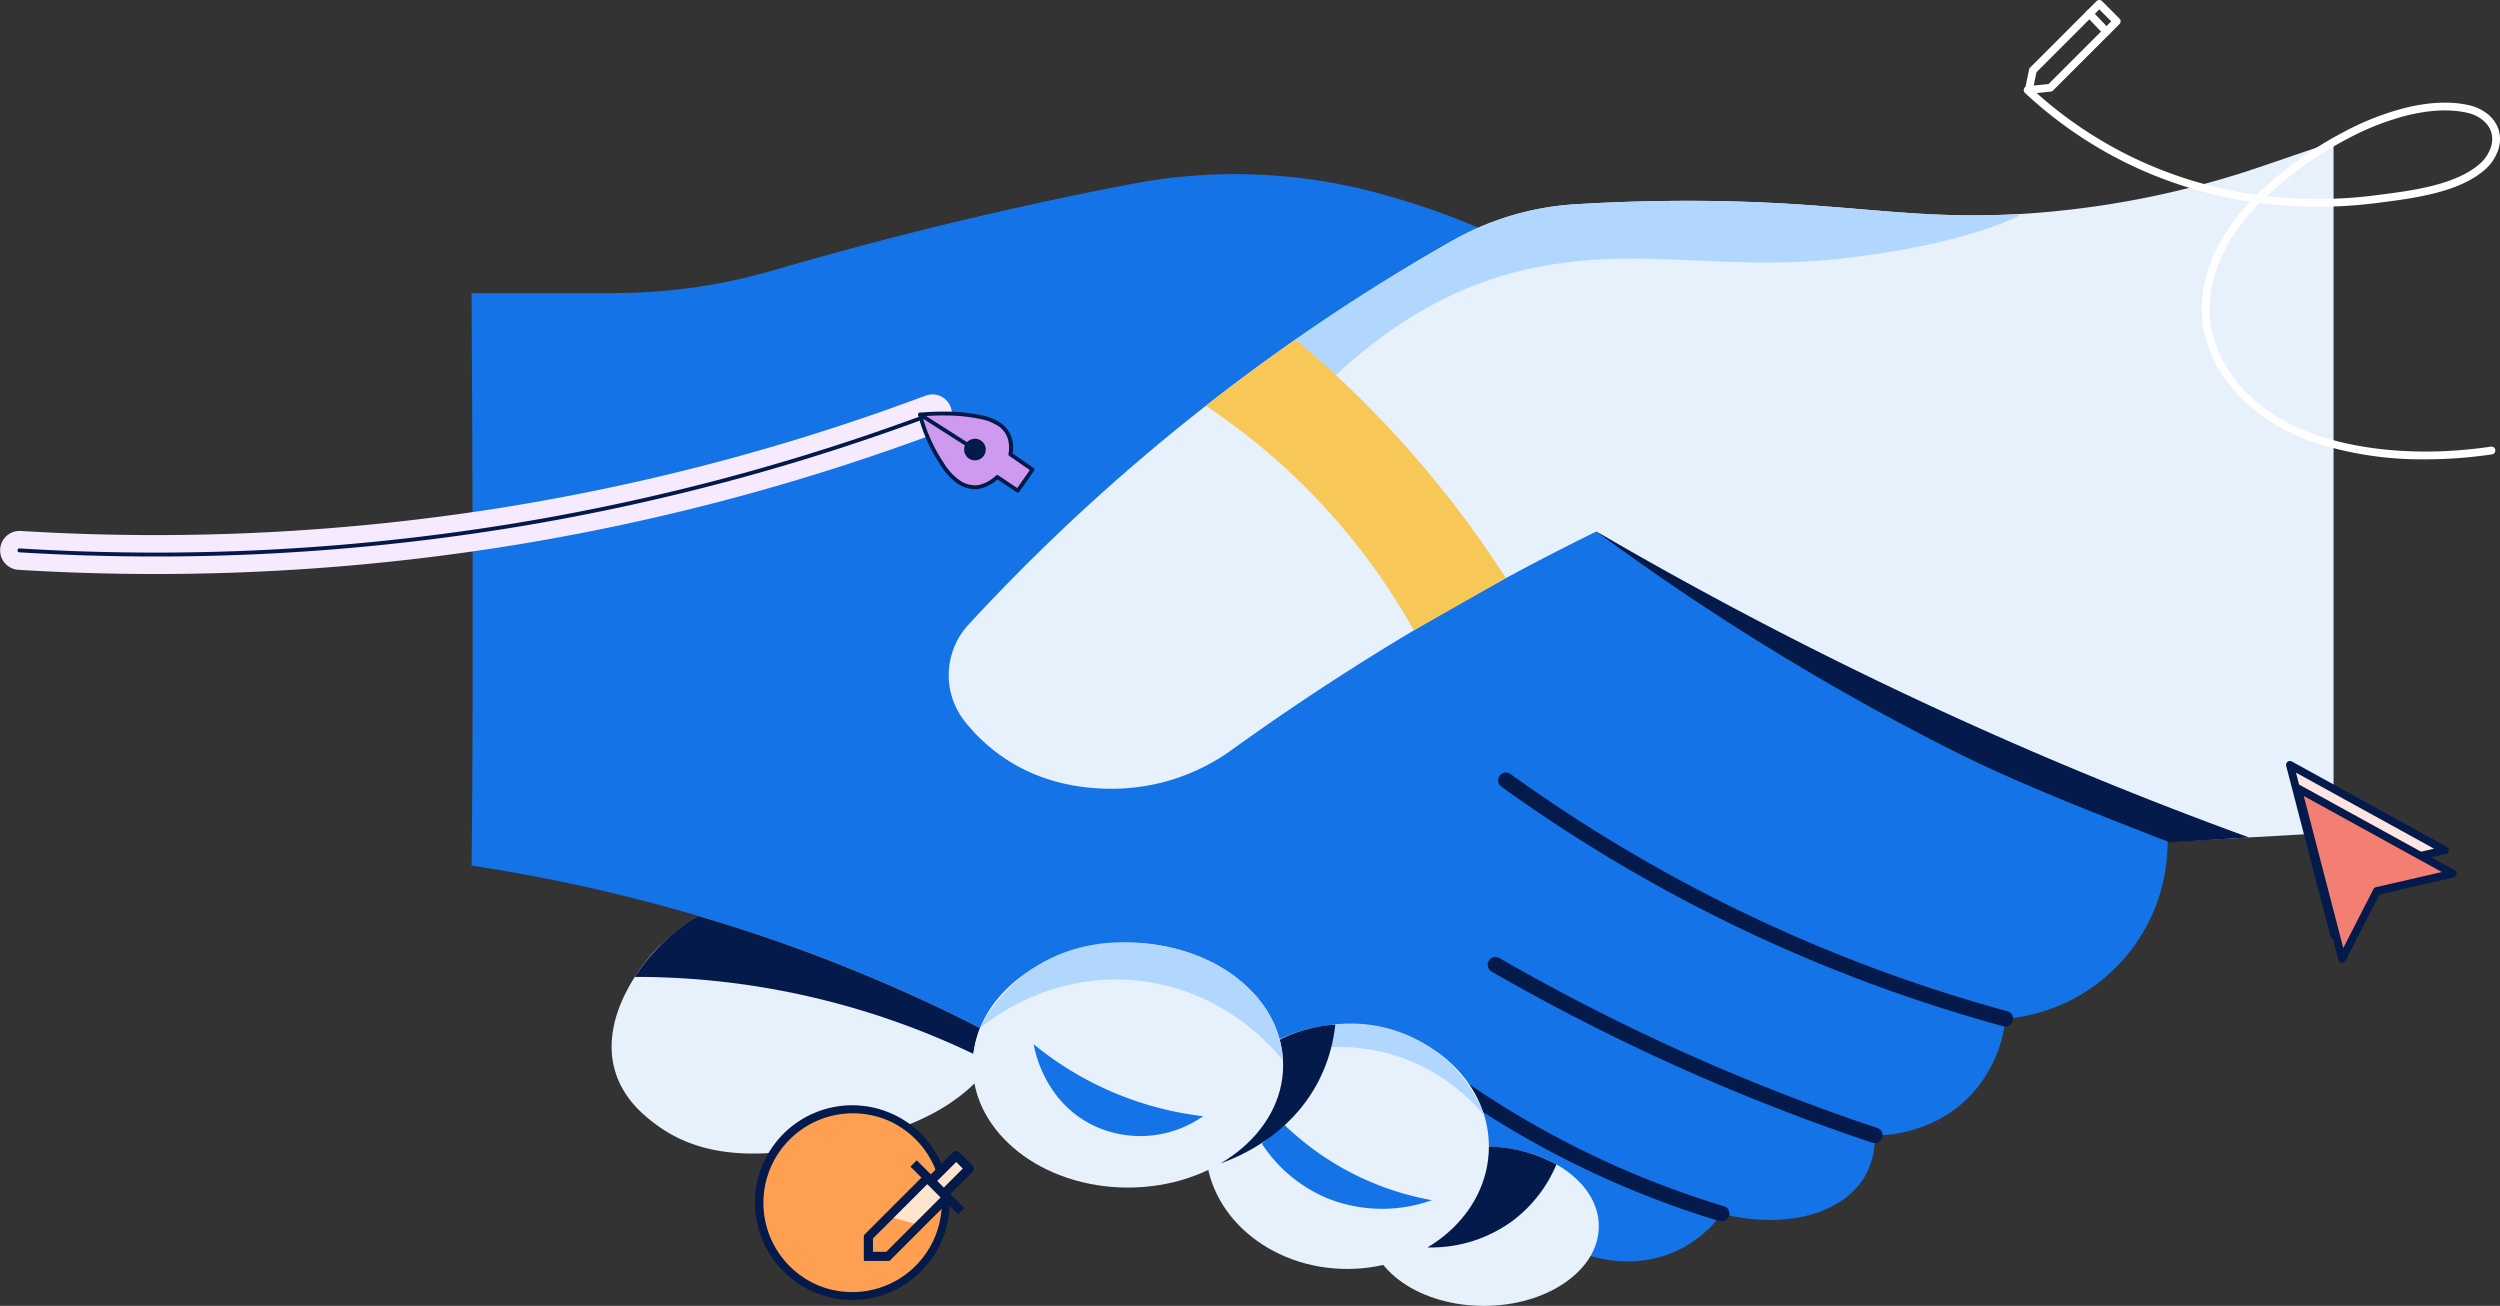
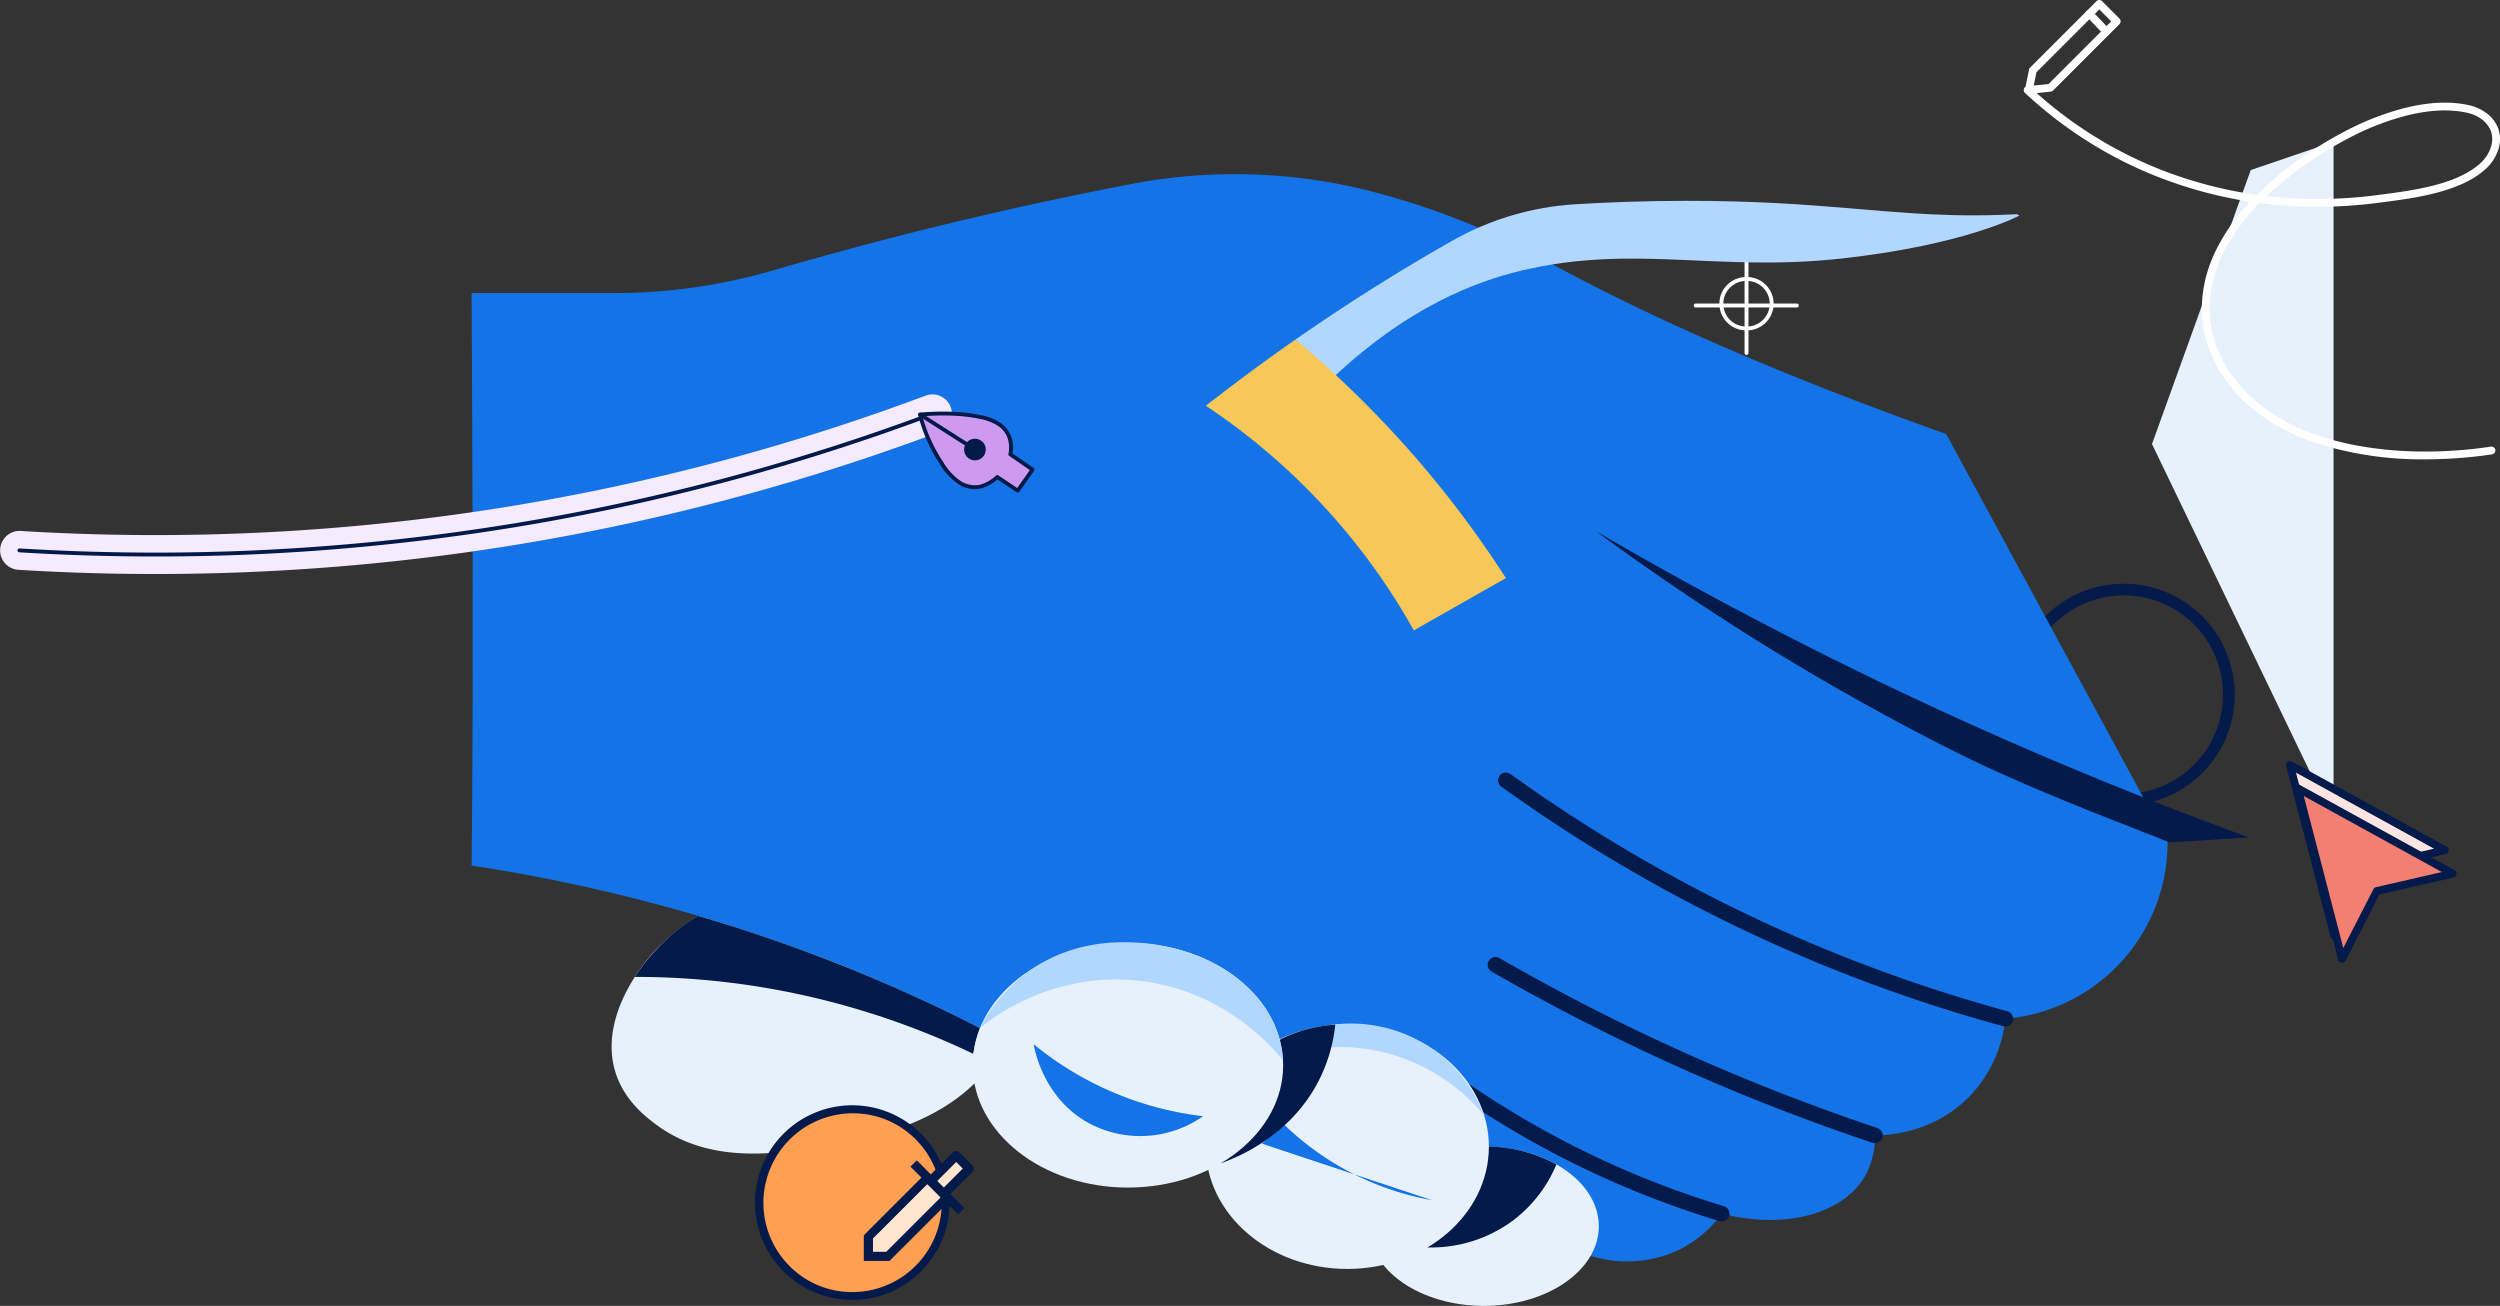
<svg xmlns="http://www.w3.org/2000/svg" width="642.371" height="335.547" viewBox="0 0 642.371 335.547">
  <rect x="0" y="0" width="642.371" height="335.547" fill="#333333" stroke="none" />
  <defs>
    <clipPath id="a">
      <rect width="47.934" height="112.112" rx="23.967" transform="matrix(0.086, -0.996, 0.996, 0.086, 0, 47.757)" fill="#dbccea" />
    </clipPath>
    <clipPath id="b">
      <rect width="479.069" height="300" fill="none" />
    </clipPath>
    <clipPath id="c">
      <path d="M457.06,23.225c-17.352,1.041-29.928-.221-45.1-1.483-11.279-.938-23.992-1.875-41.171-1.868-10.877.005-20.6.388-28.762.89A73.187,73.187,0,0,0,310.372,30.2,514.851,514.851,0,0,0,186.2,128.775a19.141,19.141,0,0,0-.911,24.913,45.363,45.363,0,0,0,7.534,7.488c10.186,7.977,21.828,9.976,31.59,9.749a52.575,52.575,0,0,0,29.441-9.982,649.681,649.681,0,0,1,63.727-40.459q15.263-8.487,29.96-15.65l18.2,11.365q10.22,6.2,20.7,12.335c35.693,20.885,70.946,39.554,105.474,56.265l45.666-2.606Q526.846,97.009,516.114,11.825a235.829,235.829,0,0,1-59.054,11.4" transform="translate(-181.115 -11.825)" fill="none" />
    </clipPath>
  </defs>
  <g transform="translate(-3067 509)">
    <g transform="translate(2181.538 -825.5)">
      <rect width="195" height="269" transform="translate(1300.161 360)" fill="none" />
      <path d="M27-1.5A28.492,28.492,0,0,1,47.153,47.153,28.5,28.5,0,1,1,15.906.74,28.323,28.323,0,0,1,27-1.5Zm0,54a25.507,25.507,0,0,0,9.925-49A25.507,25.507,0,0,0,17.075,50.5,25.339,25.339,0,0,0,27,52.5Z" transform="translate(1404.161 468)" fill="#031a4a" />
      <g transform="translate(1056.92 438.245)">
        <g transform="translate(0 0)">
          <rect width="47.934" height="112.112" rx="23.967" transform="matrix(0.086, -0.996, 0.996, 0.086, 2.829, 51.376)" fill="#fde5e3" />
          <path d="M23.967-.5A24.447,24.447,0,0,1,48.434,23.967V88.145A24.473,24.473,0,0,1,1.423,97.669,24.314,24.314,0,0,1-.5,88.145V23.967A24.447,24.447,0,0,1,23.967-.5Zm0,112.112A23.447,23.447,0,0,0,47.434,88.145V23.967a23.473,23.473,0,0,0-45.09-9.134A23.319,23.319,0,0,0,.5,23.967V88.145a23.447,23.447,0,0,0,23.467,23.467Z" transform="matrix(0.086, -0.996, 0.996, 0.086, 2.829, 51.376)" fill="#031a4a" />
          <path d="M0-.5H47.934a.5.5,0,0,1,.5.5V112.112a.5.5,0,0,1-.5.5H0a.5.5,0,0,1-.5-.5V0A.5.5,0,0,1,0-.5ZM47.434.5H.5V111.612H47.434Z" transform="matrix(0.086, -0.996, 0.996, 0.086, 2.829, 51.376)" fill="#031a4a" />
          <rect width="4.992" height="4.992" transform="translate(4.602 4.974) rotate(-85.087)" fill="#fff" />
          <path d="M0-.25H4.992a.25.25,0,0,1,.25.25V4.992a.25.25,0,0,1-.25.25H0a.25.25,0,0,1-.25-.25V0A.25.25,0,0,1,0-.25Zm4.742.5H.25V4.742H4.742Z" transform="translate(4.602 4.974) rotate(-85.087)" fill="#031a4a" />
          <rect width="4.992" height="4.992" transform="translate(115.748 15.44) rotate(-85.087)" fill="#fff" />
          <path d="M0-.25H4.992a.25.25,0,0,1,.25.25V4.992a.25.25,0,0,1-.25.25H0a.25.25,0,0,1-.25-.25V0A.25.25,0,0,1,0-.25Zm4.742.5H.25V4.742H4.742Z" transform="translate(115.748 15.44) rotate(-85.087)" fill="#031a4a" />
          <rect width="4.992" height="4.992" transform="translate(111.623 63.375) rotate(-85.087)" fill="#fff" />
          <path d="M0-.25H4.992a.25.25,0,0,1,.25.25V4.992a.25.25,0,0,1-.25.25H0a.25.25,0,0,1-.25-.25V0A.25.25,0,0,1,0-.25Zm4.742.5H.25V4.742H4.742Z" transform="translate(111.623 63.375) rotate(-85.087)" fill="#031a4a" />
          <rect width="4.992" height="4.992" transform="translate(0 53.768) rotate(-85.087)" fill="#fff" />
          <path d="M0-.25H4.992a.25.25,0,0,1,.25.25V4.992a.25.25,0,0,1-.25.25H0a.25.25,0,0,1-.25-.25V0A.25.25,0,0,1,0-.25Zm4.742.5H.25V4.742H4.742Z" transform="translate(0 53.768) rotate(-85.087)" fill="#031a4a" />
        </g>
      </g>
      <g transform="translate(1475.669 520.272)" opacity="0.167">
        <path d="M194.289,24.055,205.683,67.9l8.942-17.453L234.1,45.979Z" transform="translate(-194.289 -24.055)" fill="#031a4a" />
        <path d="M194.289,24.055,205.683,67.9l8.942-17.453L234.1,45.979Z" transform="translate(-194.289 -24.055)" fill="#031a4a" />
      </g>
      <g transform="translate(1321.501 381.879)">
        <path d="M13.877,63.508a6.851,6.851,0,1,1,0-13.7,6.851,6.851,0,1,1,0,13.7Zm0-12.7a5.851,5.851,0,1,0,0,11.7,5.851,5.851,0,1,0,0-11.7Z" transform="translate(-1.153 -43.996)" fill="#fff" />
        <path d="M0,25.827a.5.5,0,0,1-.5-.5V0A.5.5,0,0,1,0-.5.5.5,0,0,1,.5,0V25.327A.5.5,0,0,1,0,25.827Z" transform="translate(12.725 0)" fill="#fff" />
        <path d="M26,.5H0A.5.5,0,0,1-.5,0,.5.5,0,0,1,0-.5H26a.5.5,0,0,1,.5.5A.5.5,0,0,1,26,.5Z" transform="translate(-0.34 13.121)" fill="#fff" />
      </g>
      <g transform="translate(1006.627 352.047)">
        <g clip-path="url(#b)">
          <path d="M157.445,303.958c2.111,8.8-2.369,16.767-4.374,20.332-10.824,19.244-35.029,23.125-46.6,24.981-10.843,1.738-28.016,4.492-41.725-5.643-2.8-2.07-8.476-6.385-10.68-13.817-4.255-14.347,7.717-28.564,11.189-31.965,12.551-12.291,31.01-19.246,48.511-18.9a57.533,57.533,0,0,1,7.015.564c12.552,1.8,33.055,9.383,36.667,24.445" transform="translate(-17.173 -90.11)" fill="#e7f1fc" />
          <path d="M36.874,44.144a145.922,145.922,0,0,0,40.885-5.9q14.886-4.346,30.615-8.409c21.074-5.428,41.439-9.935,60.967-13.674A141.081,141.081,0,0,1,228.308,17.3l.475.113a192.659,192.659,0,0,1,49.49,19.618C298.522,48,329.873,62.915,378.905,80.364l56.879,104.869a45.431,45.431,0,0,1-41.676,45.376,33.689,33.689,0,0,1-8.943,19.675c-9.667,10.154-22.354,10.3-24.594,10.285a19.931,19.931,0,0,1-2.683,10.732c-5.714,9.517-20.473,13.512-36.667,9.391a29.991,29.991,0,0,1-11.179,9.39A31.062,31.062,0,0,1,289.273,292c-1.837-.453-3.677-.859-5.538-1.2a441.637,441.637,0,0,1-63.124-16.371c-57.37-19.5-79.039-40.139-132.807-60.366A437.043,437.043,0,0,0,0,191.259C.65,142.221,0,44.144,0,44.144" transform="translate(0 -4.39)" fill="#1473e6" />
-           <path d="M185.284,153.688a19.141,19.141,0,0,1,.911-24.913A514.851,514.851,0,0,1,310.372,30.2a73.2,73.2,0,0,1,31.654-9.437c8.161-.5,17.885-.884,28.762-.889,40.289-.018,56.022,5.164,86.273,3.35a235.859,235.859,0,0,0,59.054-11.4l21.464,170.367c-15.222.869-27.794,1.551-43.016,2.42-34.529-16.711-72.431-35.193-108.124-56.079q-10.48-6.133-20.7-12.334l-18.2-11.365q-14.672,7.184-29.96,15.65a649.687,649.687,0,0,0-63.727,40.459,52.575,52.575,0,0,1-29.441,9.982c-9.762.227-21.4-1.773-31.59-9.749a45.338,45.338,0,0,1-7.534-7.488" transform="translate(-58.509 -3.82)" fill="#e7f1fc" />
          <path d="M520.941,306.939a2,2,0,0,1-.527-.071A402.216,402.216,0,0,1,456.6,283.5a402.091,402.091,0,0,1-65.163-38.2,2,2,0,1,1,2.339-3.245,398.082,398.082,0,0,0,64.513,37.818,398.206,398.206,0,0,0,63.178,23.135,2,2,0,0,1-.525,3.93Z" transform="translate(-126.831 -78.72)" fill="#031a4a" />
          <path d="M486.123,359.519a2,2,0,0,1-.634-.1C469.1,353.941,452.8,347.6,437.015,340.565a539.534,539.534,0,0,1-49.371-25.135,2,2,0,1,1,2-3.466,535.506,535.506,0,0,0,49,24.947c15.663,6.982,31.851,13.277,48.113,18.711a2,2,0,0,1-.634,3.9Z" transform="translate(-125.551 -101.34)" fill="#031a4a" />
          <path d="M440.8,393.511a2,2,0,0,1-.579-.086,241.812,241.812,0,0,1-71.24-35.169,2,2,0,1,1,2.334-3.249A237.814,237.814,0,0,0,441.376,389.6a2,2,0,0,1-.578,3.915Z" transform="translate(-119.576 -115.21)" fill="#031a4a" />
          <path d="M426.953,149.22a1036.541,1036.541,0,0,0,98.375,50.529c24.025,10.761,47.231,20.055,69.357,28.1-7.785.444-12.678.812-20.463,1.256-17.005-6.712-37.869-14.573-56.5-23.993a638.571,638.571,0,0,1-90.773-55.9" transform="translate(-137.927 -48.205)" fill="#031a4a" />
          <path d="M399.676,403.16c0,11.3-13.228,20.468-29.545,20.468s-29.546-9.164-29.546-20.468,13.228-20.468,29.546-20.468,29.545,9.164,29.545,20.468" transform="translate(-110.026 -123.629)" fill="#e7f1fc" />
          <path d="M61.972,310.8a199.92,199.92,0,0,1,30.2,2.258,201.954,201.954,0,0,1,56.791,17.515,32.3,32.3,0,0,1,.761-3.691c.288-1.075.611-2.06.943-2.951A418.62,418.62,0,0,0,107.825,305c-10.308-3.878-20.227-7.146-29.65-9.908a51,51,0,0,0-16.2,15.7" transform="translate(-20.02 -95.331)" fill="#031a4a" />
          <path d="M362.842,408.605a35.375,35.375,0,0,0,21.937-6.888,34.861,34.861,0,0,0,11.187-14.435,37.9,37.9,0,0,0-17.349-4.591l-15.774,25.914" transform="translate(-117.216 -123.628)" fill="#031a4a" />
          <path d="M351.424,367.687c0,17.365-16.287,31.441-36.379,31.441s-36.379-14.076-36.379-31.441,16.287-31.441,36.379-31.441,36.379,14.077,36.379,31.441" transform="translate(-90.023 -108.624)" fill="#e7f1fc" />
-           <path d="M343.673,393.754A73.086,73.086,0,0,1,305.664,374.3l-5.7,4.919a37.263,37.263,0,0,0,16.657,13.974,37.954,37.954,0,0,0,27.053.559" transform="translate(-96.903 -120.918)" fill="#1473e6" />
+           <path d="M343.673,393.754A73.086,73.086,0,0,1,305.664,374.3l-5.7,4.919" transform="translate(-96.903 -120.918)" fill="#1473e6" />
          <path d="M364.413,359.586a49.261,49.261,0,0,0-22.71-15.31,48.431,48.431,0,0,0-19.116-2.013l2.251-5.866a36.6,36.6,0,0,1,39.575,23.188" transform="translate(-104.212 -108.555)" fill="#b2d7ff" />
          <path d="M313.789,336.415a41.119,41.119,0,0,1-4.228,14.357c-7.341,14.38-21.122,19.825-25.219,21.273l15.382-31.892a37.191,37.191,0,0,1,14.066-3.737" transform="translate(-91.857 -108.679)" fill="#031a4a" />
          <path d="M269.991,336.8c0,17.364-17.855,31.441-39.881,31.441s-39.882-14.077-39.882-31.441,17.856-31.441,39.882-31.441,39.881,14.077,39.881,31.441" transform="translate(-61.453 -98.645)" fill="#e7f1fc" />
          <path d="M233.772,305.268c-4.708-.278-16.525-.8-27.811,7.028A41.037,41.037,0,0,0,193,327.172c2.9-2.373,18.083-14.3,40.027-12.215,22.779,2.169,35.638,17.809,37.827,20.564a27.822,27.822,0,0,0-2.031-8.8,29.131,29.131,0,0,0-7.575-10.49c-10.489-9.77-25.114-10.824-27.476-10.964" transform="translate(-62.348 -98.575)" fill="#b2d7ff" />
          <path d="M213.376,343.862A84.128,84.128,0,0,0,256.9,362.345a28.051,28.051,0,0,1-28.171,2.384c-12.781-6.173-15.158-19.642-15.353-20.867" transform="translate(-68.931 -111.085)" fill="#1473e6" />
          <path d="M457.163,8.146,478.439.9s0,174.482,0,174.482L431.787,78.551Z" fill="#e7f1fc" />
        </g>
        <g transform="translate(122.606 8.005)">
          <g clip-path="url(#c)">
            <path d="M312.246,51.371l10.285,9.837C341.394,43.5,358.646,36.8,370.824,33.932c28.9-6.8,50.084.476,82.028-3.049s45.75-11.05,45.75-11.05S438.4-11.728,379.32,6.655C344.784,17.4,322.787,39.191,312.246,51.371" transform="translate(-223.477 -8.005)" fill="#b2d7ff" />
          </g>
        </g>
        <g clip-path="url(#b)">
          <path d="M301.744,76.367A272.093,272.093,0,0,1,343.516,120.1c4.537,5.96,8.62,11.841,12.3,17.564L332.154,151.1a167.384,167.384,0,0,0-53.438-57.715q5.893-4.612,12.224-9.279,5.466-4.023,10.8-7.739" transform="translate(-90.039 -24.67)" fill="#f7c758" />
        </g>
      </g>
      <g transform="translate(1473.86 513.035)">
        <path d="M194.289,24.055,205.683,67.9l8.942-17.453L234.1,45.979Z" transform="translate(-194.289 -24.055)" fill="#fde5e3" />
        <path d="M194.289,24.055,205.683,67.9l8.942-17.453L234.1,45.979Z" transform="translate(-194.289 -24.055)" fill="#fde5e3" />
        <path d="M194.289,23.055a1,1,0,0,1,.482.124L234.581,45.1a1,1,0,0,1-.259,1.851L215.3,51.321l-8.73,17.039a1,1,0,0,1-1.858-.2L193.321,24.307a1,1,0,0,1,.968-1.252ZM231.321,45.59l-35.48-19.539,10.15,39.059,7.745-15.116a1,1,0,0,1,.666-.519Z" transform="translate(-194.289 -24.055)" fill="#031a4a" />
      </g>
      <g transform="translate(1475.86 519.035)">
        <path d="M194.289,24.055,205.683,67.9l8.942-17.453L234.1,45.979Z" transform="translate(-194.289 -24.055)" fill="#f37f73" />
        <path d="M194.289,24.055,205.683,67.9l8.942-17.453L234.1,45.979Z" transform="translate(-194.289 -24.055)" fill="#f37f73" />
        <path d="M194.289,23.055a1,1,0,0,1,.482.124L234.581,45.1a1,1,0,0,1-.259,1.851L215.3,51.321l-8.73,17.039a1,1,0,0,1-1.858-.2L193.321,24.307a1,1,0,0,1,.968-1.252ZM231.321,45.59l-35.48-19.539,10.15,39.059,7.745-15.116a1,1,0,0,1,.666-.519Z" transform="translate(-194.289 -24.055)" fill="#031a4a" />
      </g>
    </g>
    <g transform="translate(3588 -508)">
      <path d="M164.049,198.257a89.475,89.475,0,0,1-28.38-4.264,51.741,51.741,0,0,1-13.346-6.714A39.976,39.976,0,0,1,111.9,176.652a33.341,33.341,0,0,1-3.9-8.113,28.713,28.713,0,0,1-1.411-8.9,34.679,34.679,0,0,1,3.468-14.729,50.878,50.878,0,0,1,8.713-12.6l.235-.254a110.672,110.672,0,0,1-19.059-4.678A107.776,107.776,0,0,1,86.193,121.6a108.45,108.45,0,0,1-25.026-17.488,1,1,0,0,1,.132-1.566l.915-4.445a1,1,0,0,1,.272-.505L79.552,80.527a1,1,0,0,1,1.414,0l4.481,4.481a1,1,0,0,1,0,1.414L68.381,103.488a1,1,0,0,1-.605.288l-3.606.369A106.42,106.42,0,0,0,87.1,119.812a105.769,105.769,0,0,0,13.491,5.681,108.64,108.64,0,0,0,20.123,4.8,96.968,96.968,0,0,1,22.3-16.118,70.531,70.531,0,0,1,15.5-6.132c6.3-1.6,11.931-1.863,16.734-.78a11.879,11.879,0,0,1,4.564,2.094,8.6,8.6,0,0,1,3.011,4.062,8.495,8.495,0,0,1-.163,5.606,11.746,11.746,0,0,1-3.139,4.645c-6.579,5.962-18.249,7.469-26.77,8.569l-.771.1a118.64,118.64,0,0,1-30.206.113l-.337-.043q-.606.623-1.2,1.265c-7.691,8.341-11.611,17.081-11.651,25.978a26.717,26.717,0,0,0,1.316,8.278,31.343,31.343,0,0,0,3.668,7.626,37.988,37.988,0,0,0,9.912,10.093A49.744,49.744,0,0,0,136.31,192.1c12.592,4.259,28.427,5.289,44.589,2.9a1,1,0,0,1,.293,1.978A117.562,117.562,0,0,1,164.049,198.257Zm-40.807-67.642a116.91,116.91,0,0,0,28.475-.26l.773-.1c8.259-1.067,19.569-2.527,25.684-8.068a9.712,9.712,0,0,0,2.6-3.838,6.52,6.52,0,0,0,.15-4.295c-.607-1.809-2.533-4.031-6.118-4.84-4.492-1.013-9.808-.755-15.8.767a68.5,68.5,0,0,0-15.044,5.956A96.552,96.552,0,0,0,123.243,130.615ZM64.112,98.795l-.7,3.418,3.81-.39L83.326,85.715l-3.067-3.067Z" transform="translate(-61.849 -81.234)" fill="#fff" />
      <path d="M4.369,5.593a1,1,0,0,1-.725-.311L-.725.689A1,1,0,0,1-.689-.725,1,1,0,0,1,.725-.689L5.093,3.9a1,1,0,0,1-.724,1.689Z" transform="translate(15.87 2.539)" fill="#fff" />
    </g>
    <g transform="translate(3009.821 -556.947)">
      <g transform="translate(62.179 154.287)">
        <path d="M97.114,195.416q-17.634,0-35.242-1.081a5,5,0,0,1,.613-9.981A565.25,565.25,0,0,0,189.4,177.835a565.416,565.416,0,0,0,105.615-28.251,5,5,0,1,1,3.507,9.365A575.437,575.437,0,0,1,191.032,187.7,574.833,574.833,0,0,1,97.114,195.416Z" transform="translate(-62.179 -154.266)" fill="#f6eafe" />
        <path d="M97.235,190.917c-11.715,0-23.45-.358-35.086-1.073a.5.5,0,1,1,.061-1c11.615.714,23.332,1.071,35.025,1.071q11.629,0,23.194-.472a570.19,570.19,0,0,0,69.7-7.171A570.249,570.249,0,0,0,248.3,169.468c16.246-4.481,32.493-9.754,48.29-15.67a.5.5,0,0,1,.351.936c-15.825,5.927-32.1,11.208-48.375,15.7A571.249,571.249,0,0,1,190.3,183.261a571.2,571.2,0,0,1-69.827,7.184Q108.9,190.917,97.235,190.917Z" transform="translate(-62.179 -154.266)" fill="#021a4a" />
      </g>
      <g transform="translate(293.616 154.201)">
        <path d="M236.5,154.469c.052.231.13.576.235.992a41.082,41.082,0,0,0,5.255,11.455,15.287,15.287,0,0,0,4.763,5.122,7.26,7.26,0,0,0,5.012.99,10.358,10.358,0,0,0,4.546-2.517l5.263,3.509,3.8-5.409-5.7-3.946c.542-2.973-.191-5.8-2.747-7.6a13.373,13.373,0,0,0-5.005-1.968,43.31,43.31,0,0,0-7.729-.864c-.424-.012-1.93-.06-3.914.005-1.467.046-2.743.139-3.777.235" transform="translate(-236.504 -154.201)" fill="#ce9af0" />
        <path d="M242.334,153.7c.886,0,1.544.019,1.825.027h.051a43.524,43.524,0,0,1,7.819.875,13.227,13.227,0,0,1,5.19,2.048,7.592,7.592,0,0,1,3,7.783l5.44,3.765a.5.5,0,0,1,.125.7l-3.8,5.409a.5.5,0,0,1-.687.129l-2.616-1.744-2.332-1.555a10.309,10.309,0,0,1-4.487,2.382,6.671,6.671,0,0,1-1.268.12,8.124,8.124,0,0,1-4.1-1.172,15.983,15.983,0,0,1-4.928-5.282,41.146,41.146,0,0,1-5.318-11.6c-.1-.4-.177-.733-.238-1a.5.5,0,0,1,.442-.607c1.27-.117,2.551-.2,3.807-.237C240.947,153.712,241.643,153.7,242.334,153.7Zm22.345,15.035-5.287-3.659a.5.5,0,0,1-.207-.5,8.005,8.005,0,0,0-.194-3.994,6.124,6.124,0,0,0-2.349-3.113,12.738,12.738,0,0,0-4.82-1.887,42.537,42.537,0,0,0-7.641-.854h-.051c-.277-.008-.925-.026-1.8-.026-.68,0-1.365.011-2.036.033-1.049.033-2.115.095-3.177.183q.047.2.1.422a40.117,40.117,0,0,0,5.191,11.308,15.076,15.076,0,0,0,4.6,4.962,7.111,7.111,0,0,0,3.582,1.03,5.669,5.669,0,0,0,1.078-.1,9.708,9.708,0,0,0,4.313-2.4.5.5,0,0,1,.606-.039l2.646,1.764,2.21,1.474Z" transform="translate(-236.504 -154.201)" fill="#021a4a" />
        <path d="M14.074,9.489a.5.5,0,0,1-.269-.079L-.269.421A.5.5,0,0,1-.421-.269.5.5,0,0,1,.269-.421L14.343,8.568a.5.5,0,0,1-.27.921Z" transform="translate(0 0.268)" fill="#021a4a" />
        <path d="M250.567,161.859a2.777,2.777,0,1,1-2.777-2.777,2.778,2.778,0,0,1,2.777,2.777" transform="translate(-233.716 -152.602)" fill="#031a4a" />
      </g>
    </g>
    <g transform="translate(2185.835 -792)">
      <circle cx="24" cy="24" r="24" transform="translate(1076.165 568)" fill="#ff9f51" />
      <path d="M24-1a25.006,25.006,0,0,1,9.731,48.035A25.006,25.006,0,0,1,14.269.965,24.844,24.844,0,0,1,24-1Zm0,48A23.006,23.006,0,0,0,32.952,2.807a23.006,23.006,0,0,0-17.9,42.386A22.855,22.855,0,0,0,24,47Z" transform="translate(1076.165 568)" fill="#031a4a" />
      <g transform="translate(-2.835 -74)">
        <path d="M-1384.892-21915.25c-.025-.209,0-5.131,0-5.131l15.247-15.3.98.943,6.357-6.164,3.029,3.445-6.252,6.445.819.748-15.275,15.01Z" transform="translate(2492 22595)" fill="#ffe4ce" />
-         <path d="M1107.1,678.014v-3.293l5.178-5.162,8.133,2.271-8.293,8.105H1107.1Z" fill="#ff9f51" />
        <path d="M120-810.743v-6.6l14.816-14.816-2.83-2.83L133.6-836.6l3.616,3.616,5.581-5.581a1.3,1.3,0,0,1,.924-.432,1.3,1.3,0,0,1,.924.432l3.183,3.183a1.3,1.3,0,0,1,.432.923,1.3,1.3,0,0,1-.432.924l-5.581,5.581,3.616,3.616-1.611,1.611-2.83-2.83L126.6-810.743Zm2.358-2.358h3.419l13.952-13.952-3.419-3.419L122.358-816.52Zm18.2-16.506,4.873-4.873-1.69-1.69-4.873,4.873Zm0,0-1.69-1.69Z" transform="translate(985.953 1491.744)" fill="#031a4a" />
      </g>
    </g>
  </g>
</svg>